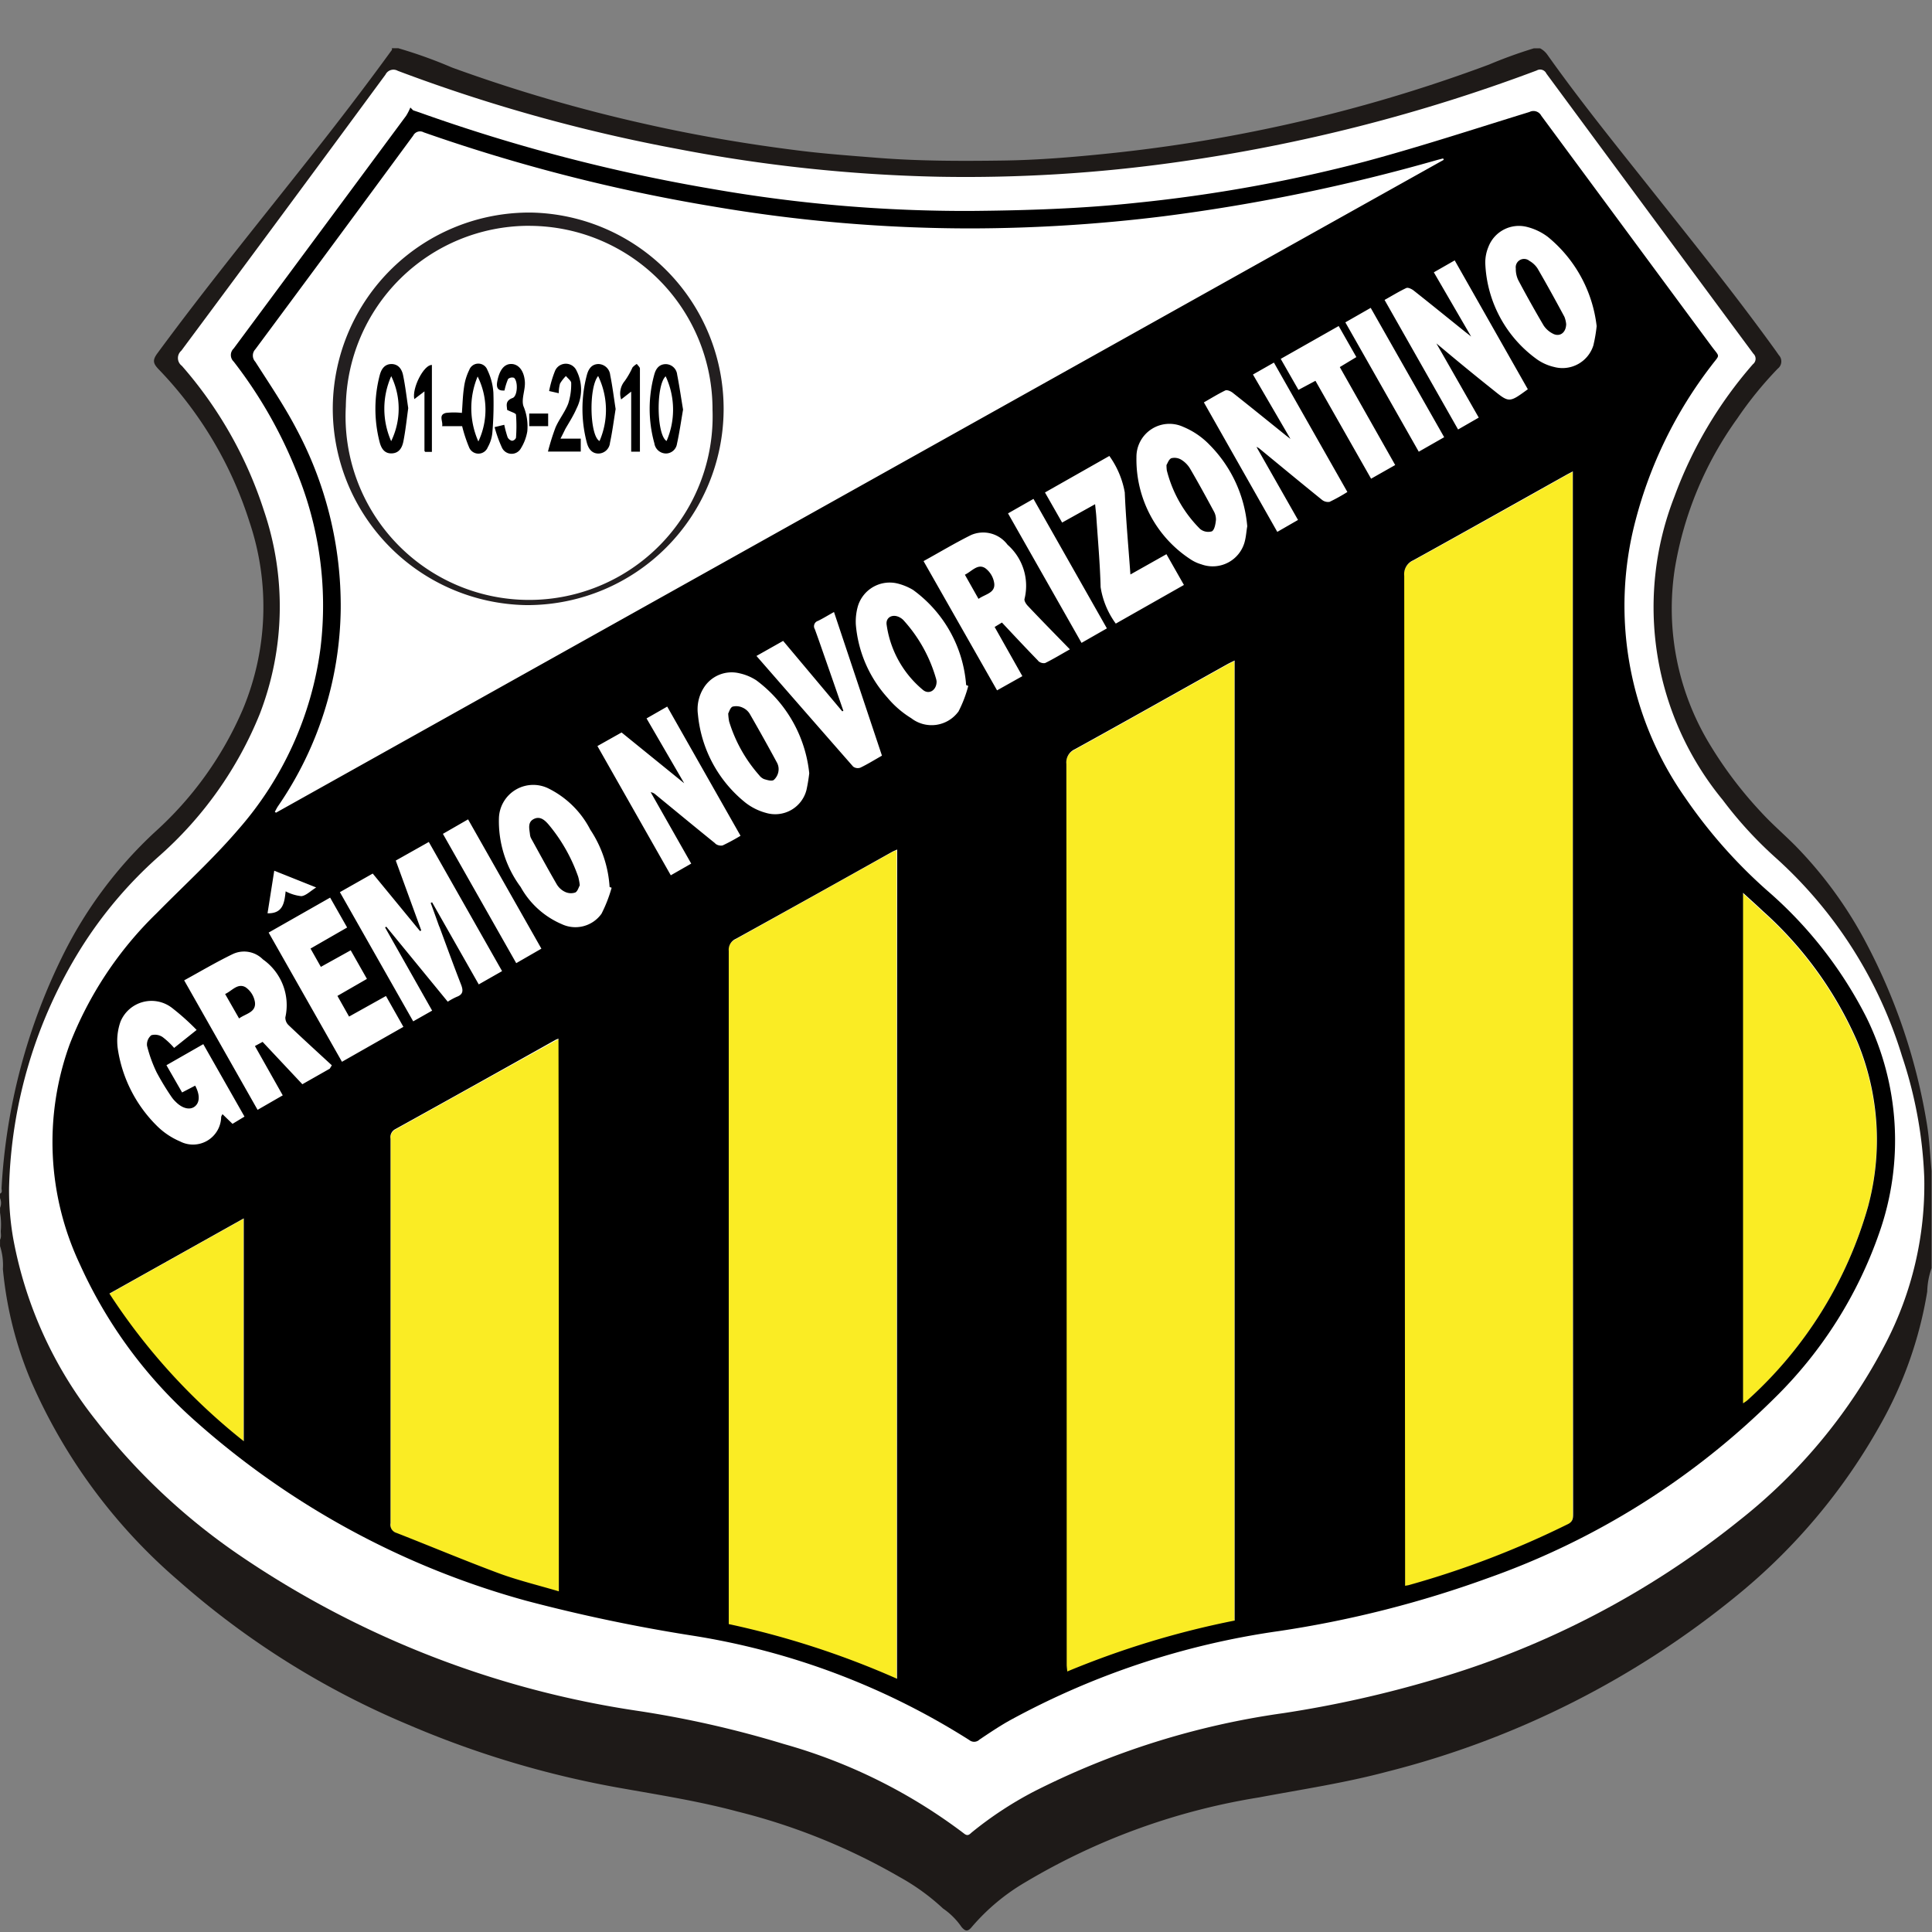
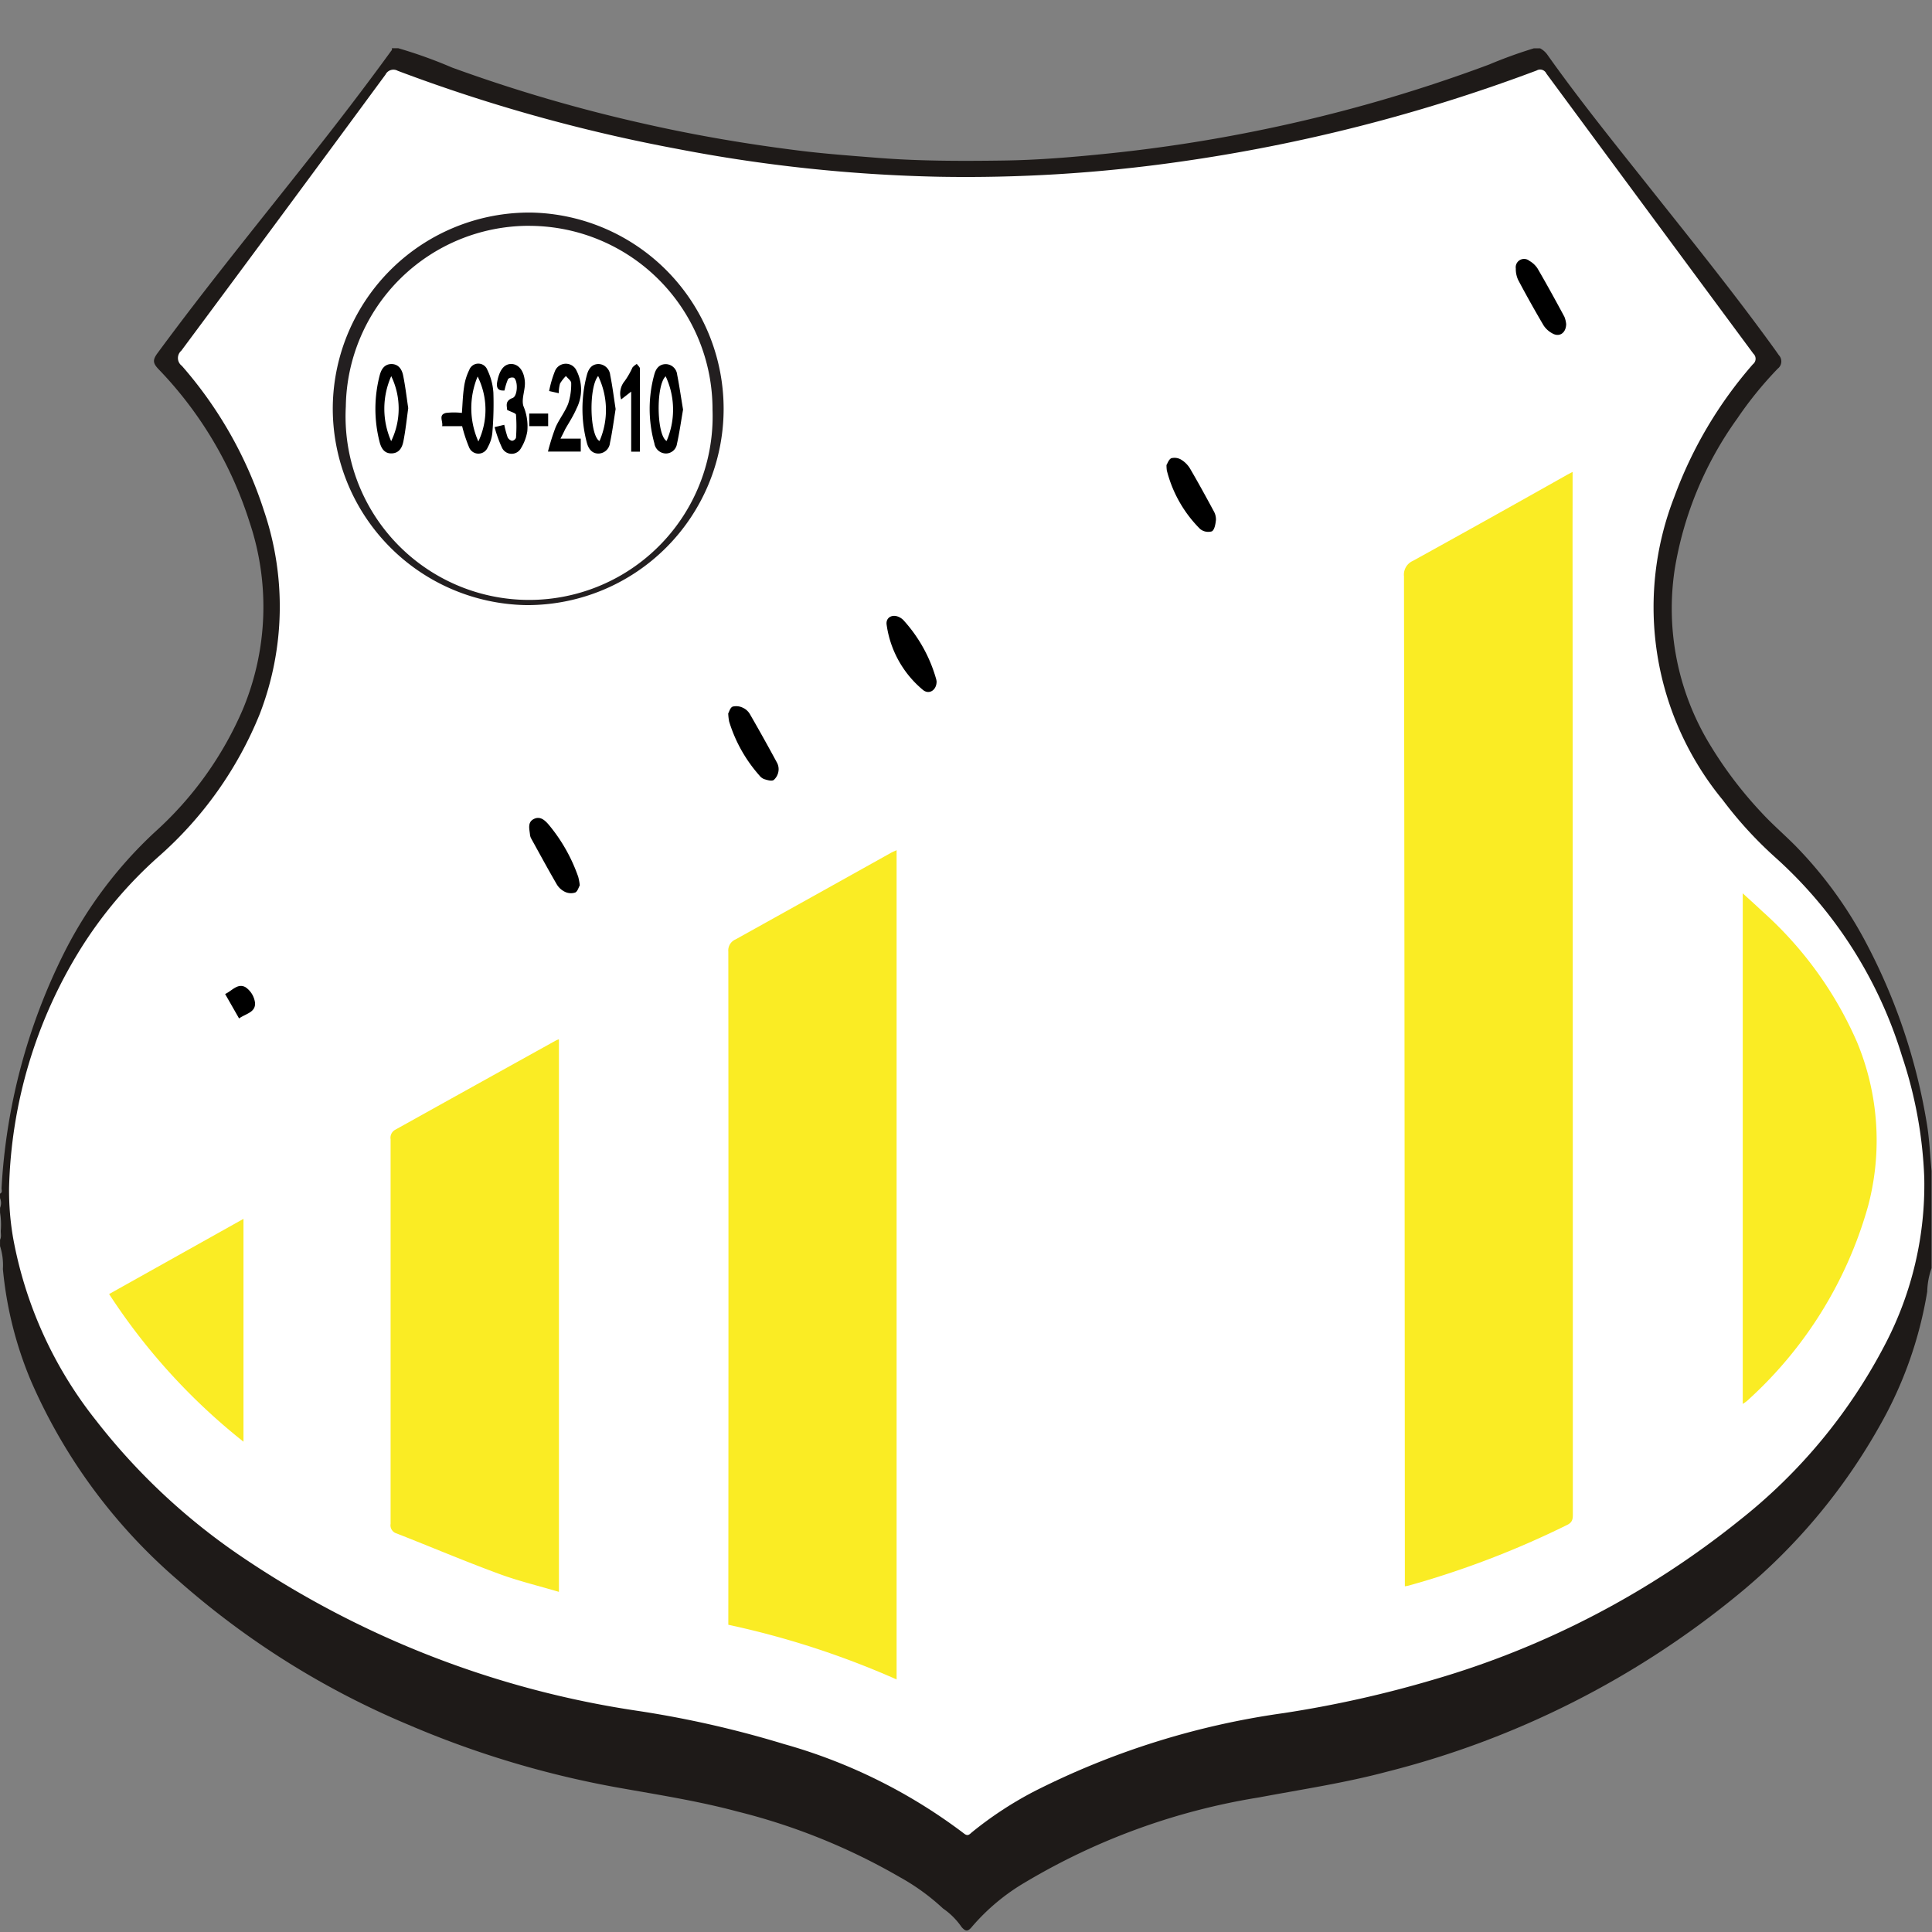
<svg xmlns="http://www.w3.org/2000/svg" width="40" height="40" viewBox="0 0 40 40">
  <rect x="0" y="0" width="40" height="40" fill="#808080" stroke="none" />
  <g id="Grupo_9519" data-name="Grupo 9519" transform="translate(-885 -858)">
    <rect id="Retângulo_6837" data-name="Retângulo 6837" width="40" height="40" transform="translate(885 858)" fill="none" />
    <g id="Grupo_9337" data-name="Grupo 9337" transform="translate(882.144 848.513)">
      <path id="Caminho_23049" data-name="Caminho 23049" d="M2.856,34.2c.057-.025.03-.076.032-.115A12.4,12.4,0,0,1,4.17,29.241a8.81,8.81,0,0,1,1.892-2.527A7.271,7.271,0,0,0,7.885,24.17a5.507,5.507,0,0,0,.135-3.881,8.056,8.056,0,0,0-1.88-3.157c-.115-.121-.13-.187-.027-.328,1.008-1.37,2.082-2.688,3.136-4.023.578-.731,1.146-1.47,1.694-2.224.016-.022.039-.04.024-.072H11.1a9.68,9.68,0,0,1,1.114.4,32.161,32.161,0,0,0,4.03,1.175c1.035.233,2.08.41,3.132.542.544.069,1.091.108,1.638.152.866.069,1.733.069,2.6.057.751-.01,1.5-.074,2.248-.152a31.865,31.865,0,0,0,3.156-.492,31.651,31.651,0,0,0,4.666-1.343,9.635,9.635,0,0,1,.927-.336h.132a.433.433,0,0,1,.147.128c.67.946,1.4,1.847,2.12,2.755.881,1.11,1.771,2.213,2.6,3.362.026.036.05.072.076.108a.189.189,0,0,1-.023.278,7.734,7.734,0,0,0-.84,1.035,7.377,7.377,0,0,0-1.292,3.108,5.418,5.418,0,0,0,.734,3.653A8.383,8.383,0,0,0,39.316,26.3c.238.261.507.486.751.738a8.611,8.611,0,0,1,1.4,1.923,12.225,12.225,0,0,1,1.28,3.776c.056.329.069.662.1.993v2.012a1.575,1.575,0,0,0-.09.487,8.321,8.321,0,0,1-.983,2.776A12.283,12.283,0,0,1,38.842,42.5a18.639,18.639,0,0,1-7.276,3.67c-.871.232-1.762.365-2.646.531a13.666,13.666,0,0,0-4.826,1.75,4.332,4.332,0,0,0-1.119.933c-.083.1-.132.091-.211,0A1.478,1.478,0,0,0,22.38,49a4.529,4.529,0,0,0-.9-.652,12.93,12.93,0,0,0-3.355-1.355c-.8-.215-1.622-.344-2.438-.489a19.917,19.917,0,0,1-4.375-1.308A17.27,17.27,0,0,1,6.55,42.212,11.474,11.474,0,0,1,3.5,38.084a7.828,7.828,0,0,1-.584-2.323,1.292,1.292,0,0,0-.059-.475v-.132c.036-.067.008-.14.017-.209a1.525,1.525,0,0,0-.017-.351v-.1a.252.252,0,0,0,0-.2C2.856,34.263,2.856,34.23,2.856,34.2Z" fill="#1e1a18" />
      <path id="Caminho_23050" data-name="Caminho 23050" d="M5.621,40.161a9.835,9.835,0,0,1,1.468-4.917,8.777,8.777,0,0,1,1.629-1.932,7.853,7.853,0,0,0,2.094-2.953,6.174,6.174,0,0,0,.086-4.206,8.512,8.512,0,0,0-1.7-3,.2.2,0,0,1-.012-.312q2.121-2.853,4.228-5.717a.183.183,0,0,1,.254-.079,34.2,34.2,0,0,0,5.778,1.615,32.033,32.033,0,0,0,5.412.578,31.215,31.215,0,0,0,4.977-.307,34.888,34.888,0,0,0,7.414-1.893.142.142,0,0,1,.2.064q2.14,2.9,4.286,5.8a.143.143,0,0,1-.01.218A8.734,8.734,0,0,0,40.1,25.861a6.281,6.281,0,0,0,1,6.28,8.258,8.258,0,0,0,1.1,1.2,9.082,9.082,0,0,1,2.611,4.1,8.954,8.954,0,0,1,.462,2.53,7.122,7.122,0,0,1-.8,3.421,11.234,11.234,0,0,1-3.029,3.666,18.221,18.221,0,0,1-6.327,3.295,23.306,23.306,0,0,1-3.107.694,16.442,16.442,0,0,0-5.162,1.619,7.623,7.623,0,0,0-1.291.847c-.047.039-.083.093-.164.028a11.161,11.161,0,0,0-3.728-1.853A21.259,21.259,0,0,0,18.633,51a19.775,19.775,0,0,1-8.155-3.163,13.136,13.136,0,0,1-3.059-2.852,8.527,8.527,0,0,1-1.712-3.762A5.737,5.737,0,0,1,5.621,40.161Z" transform="translate(-2.577 -6.092)" fill="#fff" />
      <g id="Grupo_9333" data-name="Grupo 9333" transform="translate(9.741 13.888)">
        <path id="Caminho_23051" data-name="Caminho 23051" d="M108.39,68.741h-.058a4.072,4.072,0,0,1-4-4.118,4.069,4.069,0,0,1,4.111-4.009,4.064,4.064,0,0,1-.048,8.127Zm-.01-7.853a3.794,3.794,0,0,0-3.778,3.738,3.8,3.8,0,1,0,7.592.075h0a3.8,3.8,0,0,0-3.76-3.812Z" transform="translate(-104.327 -60.614)" fill="#231f20" />
      </g>
      <g id="Grupo_9334" data-name="Grupo 9334" transform="translate(5.115 19.257)">
        <path id="Caminho_23052" data-name="Caminho 23052" d="M434.777,139.748l-.113.06c-1.064.6-2.126,1.193-3.193,1.782a.312.312,0,0,0-.185.32q.014,10.288.018,20.575c0,.109,0,.218,0,.336.038-.007.059-.01.079-.015a18.78,18.78,0,0,0,3.285-1.258c.119-.059.114-.141.114-.241q0-10.2-.006-20.394C434.777,140.534,434.777,140.155,434.777,139.748Z" transform="translate(-404.477 -139.748)" fill="#faec24" />
-         <path id="Caminho_23053" data-name="Caminho 23053" d="M328.359,199.33a.3.3,0,0,0-.175.306q.008,9.324.008,18.648c0,.04.007.081.012.14a18.263,18.263,0,0,1,3.465-1.054V197.492c-.064.032-.113.054-.159.08C330.46,198.159,329.412,198.749,328.359,199.33Z" transform="translate(-308.371 -193.574)" fill="#faec24" />
        <path id="Caminho_23054" data-name="Caminho 23054" d="M225.268,257.026a.248.248,0,0,0-.151.253q.006,6.89,0,13.78v.157a17.857,17.857,0,0,1,3.484,1.132V255.179c-.046.022-.08.035-.113.053Q226.88,256.13,225.268,257.026Z" transform="translate(-212.297 -247.347)" fill="#faec24" />
        <path id="Caminho_23055" data-name="Caminho 23055" d="M122.123,314.75a.189.189,0,0,0-.1.2q0,3.981,0,7.961a.176.176,0,0,0,.126.2c.7.274,1.391.568,2.1.829.4.15.825.251,1.259.38v-11.44a.405.405,0,0,0-.055.02Q123.785,313.825,122.123,314.75Z" transform="translate(-116.195 -301.132)" fill="#faec24" />
        <path id="Caminho_23056" data-name="Caminho 23056" d="M537.042,271.429a7.8,7.8,0,0,0-1.952-2.7c-.129-.122-.261-.24-.414-.38v10.57a.889.889,0,0,0,.084-.058,8.524,8.524,0,0,0,2.512-4.043A5.3,5.3,0,0,0,537.042,271.429Z" transform="translate(-500.853 -259.623)" fill="#faec24" />
        <path id="Caminho_23057" data-name="Caminho 23057" d="M38.94,372.294V367.68l-2.782,1.557A12.805,12.805,0,0,0,38.94,372.294Z" transform="translate(-36.158 -352.215)" fill="#faec24" />
      </g>
      <g id="Grupo_9335" data-name="Grupo 9335" transform="translate(3.938 11.709)">
-         <path id="Caminho_23058" data-name="Caminho 23058" d="M56.364,47.347a8.647,8.647,0,0,0-2.059-2.63A10.431,10.431,0,0,1,52.6,42.781a6.913,6.913,0,0,1-1.016-5.723,8.953,8.953,0,0,1,1.566-3.2c.187-.25.187-.165.007-.408q-1.762-2.386-3.525-4.772a.182.182,0,0,0-.243-.077c-1.137.35-2.269.722-3.417,1.03a30.989,30.989,0,0,1-4.711.85c-1.138.122-2.278.159-3.422.169a30.343,30.343,0,0,1-5.346-.451,35.9,35.9,0,0,1-6.092-1.59l-.125-.042-.058-.058a1.149,1.149,0,0,1-.088.172Q24.346,31.09,22.559,33.5a.185.185,0,0,0,0,.268,9.373,9.373,0,0,1,1.279,2.22,7.287,7.287,0,0,1,.52,3.71,7.089,7.089,0,0,1-1.713,3.771c-.521.606-1.117,1.149-1.679,1.72a7.642,7.642,0,0,0-1.8,2.712,5.928,5.928,0,0,0,.215,4.569,9.613,9.613,0,0,0,2.389,3.238,17.116,17.116,0,0,0,6.844,3.716,34.247,34.247,0,0,0,3.478.728,15.077,15.077,0,0,1,5.7,2.158A.157.157,0,0,0,38,62.3c.2-.134.4-.269.612-.389a16.4,16.4,0,0,1,5.594-1.859,22.3,22.3,0,0,0,4.332-1.1,15.964,15.964,0,0,0,5.922-3.721A8.859,8.859,0,0,0,56.633,51.8,5.763,5.763,0,0,0,56.364,47.347ZM48.338,34.929l-.428.246-1.522-2.682c.155-.087.3-.176.45-.247.036-.016.11.019.151.051.357.282.711.57,1.066.855.032.026.066.05.126.1l-.773-1.331.432-.247,1.514,2.668c-.386.282-.386.282-.719.013-.2-.159-.394-.316-.589-.476s-.379-.314-.585-.486Zm-.716.406-.526.3-1.52-2.678.525-.3ZM23.476,42.977a7.344,7.344,0,0,0,1.3-4.083,7.765,7.765,0,0,0-.912-3.721c-.253-.485-.563-.941-.856-1.4a.189.189,0,0,1,0-.258q1.64-2.209,3.27-4.426a.158.158,0,0,1,.217-.066,35.812,35.812,0,0,0,6,1.536,31.67,31.67,0,0,0,5.329.453,32.8,32.8,0,0,0,3.977-.25A38.178,38.178,0,0,0,47.46,29.6c.047-.013.094-.025.141-.037l.012.029L23.436,43.109l-.024-.018C23.433,43.053,23.452,43.013,23.476,42.977Zm17.033-4.538c-.012-.482-.056-.964-.088-1.446-.005-.081-.016-.162-.026-.271l-.683.38-.355-.623,1.333-.756a1.849,1.849,0,0,1,.319.754c.023.553.074,1.106.117,1.7l.746-.42.362.637-1.411.8A1.728,1.728,0,0,1,40.509,38.439Zm.13.854-.525.3-1.522-2.681.527-.3Zm-7.254.57.551-.311,1.224,1.458L35.183,41q-.207-.6-.414-1.191c-.058-.166-.115-.332-.177-.5a.116.116,0,0,1,.065-.171c.107-.052.208-.115.332-.184l.993,2.974c-.16.091-.3.178-.448.249a.16.16,0,0,1-.148-.022C34.724,41.4,34.065,40.645,33.384,39.864Zm1.092,2.425a3.385,3.385,0,0,1-.058.351.668.668,0,0,1-.834.475,1.2,1.2,0,0,1-.423-.208,2.656,2.656,0,0,1-.99-1.83.829.829,0,0,1,.129-.566.681.681,0,0,1,.732-.287,1.053,1.053,0,0,1,.346.144A2.748,2.748,0,0,1,34.476,42.288Zm-7.659,3.178c.148.4.293.8.449,1.2.048.123.048.205-.091.256a1.446,1.446,0,0,0-.184.1L25.72,45.469l-.025.016.974,1.722-.392.222-1.518-2.675.68-.385.978,1.19.027-.012L25.916,44.1l.684-.385,1.517,2.674-.483.275-.966-1.7-.029.013C26.7,45.141,26.756,45.3,26.816,45.467Zm.074-1.919.521-.3,1.518,2.677-.521.3ZM23.4,44.31l.868.347c-.123.077-.211.17-.307.18a.9.9,0,0,1-.325-.1c-.026.234-.052.462-.375.455Zm-.631,11.812a12.808,12.808,0,0,1-2.782-3.057l2.782-1.557Zm-.233-6.571-.207-.2a.228.228,0,0,0-.028.054.583.583,0,0,1-.853.509,1.521,1.521,0,0,1-.485-.329,2.832,2.832,0,0,1-.8-1.572,1.191,1.191,0,0,1,.054-.578.694.694,0,0,1,1.076-.277,4.92,4.92,0,0,1,.5.449l-.466.372a1.556,1.556,0,0,0-.239-.225.283.283,0,0,0-.233-.038.248.248,0,0,0-.089.218,2.827,2.827,0,0,0,.2.553,5.438,5.438,0,0,0,.307.506.626.626,0,0,0,.085.1c.135.138.292.179.395.1s.115-.235.01-.433l-.271.141-.324-.564.763-.436.853,1.5Zm2.013-1.142-.567.322-.823-.877L23,47.94l.576,1.021-.521.3-1.52-2.681c.341-.187.662-.377,1-.541a.549.549,0,0,1,.63.107,1.158,1.158,0,0,1,.465,1.2.214.214,0,0,0,.069.164c.294.28.595.554.893.829Zm-1.265-2.818,1.273-.724.352.619-.758.436.214.379.618-.343.336.592-.611.352.241.428.764-.426.361.639-1.272.723ZM29.292,59.23c-.434-.129-.856-.23-1.259-.38-.7-.261-1.4-.555-2.1-.829a.176.176,0,0,1-.126-.2q0-3.981,0-7.961a.189.189,0,0,1,.1-.2q1.664-.921,3.323-1.852a.409.409,0,0,1,.055-.02C29.292,51.6,29.292,55.4,29.292,59.23ZM30.176,45.2a.663.663,0,0,1-.822.217,1.766,1.766,0,0,1-.852-.769,2.287,2.287,0,0,1-.45-1.433.711.711,0,0,1,1.041-.6,1.943,1.943,0,0,1,.85.845,2.413,2.413,0,0,1,.4,1.187l.042.016A2.921,2.921,0,0,1,30.176,45.2Zm2.355-1.455c-.415-.335-.825-.674-1.237-1.012a.185.185,0,0,0-.1-.048l.839,1.478-.423.242-1.519-2.676.5-.281L31.888,42.5l-.78-1.343.428-.245,1.518,2.675a4.124,4.124,0,0,1-.371.2A.189.189,0,0,1,32.531,43.749Zm3.763,17.295a17.856,17.856,0,0,0-3.484-1.132v-.157q0-6.89,0-13.78a.248.248,0,0,1,.151-.253q1.615-.892,3.223-1.794c.032-.018.067-.032.113-.053C36.294,49.6,36.294,55.312,36.294,61.044Zm1.267-20.02a.687.687,0,0,1-.972.133,2.012,2.012,0,0,1-.494-.427,2.577,2.577,0,0,1-.654-1.514,1.172,1.172,0,0,1,.041-.373.688.688,0,0,1,.843-.47,1.189,1.189,0,0,1,.3.127,2.68,2.68,0,0,1,1.1,1.971l.044.017A2.562,2.562,0,0,1,37.561,41.024Zm1.655-1.057c-.252-.259-.5-.524-.75-.791l-.151.092.574,1.018-.524.294L36.843,37.9c.339-.187.654-.376.982-.539a.629.629,0,0,1,.757.2,1.132,1.132,0,0,1,.352,1.121c-.012.039.032.108.068.145.283.3.571.592.871.9-.179.1-.342.2-.513.284A.168.168,0,0,1,39.216,39.966Zm4.068,19.872a18.262,18.262,0,0,0-3.465,1.054c-.005-.059-.012-.1-.012-.14q0-9.324-.007-18.648a.3.3,0,0,1,.175-.306c1.053-.58,2.1-1.171,3.15-1.757.046-.026.095-.048.159-.08ZM43.5,37.467a.685.685,0,0,1-.905.5.792.792,0,0,1-.209-.094,2.467,2.467,0,0,1-1.135-2.124.683.683,0,0,1,.967-.629,1.614,1.614,0,0,1,.549.375,2.722,2.722,0,0,1,.778,1.684C43.528,37.273,43.522,37.372,43.5,37.467Zm1.752-.794a.2.2,0,0,1-.164-.045c-.436-.352-.867-.709-1.3-1.065a.33.33,0,0,0-.052-.027l.86,1.512-.429.247-1.52-2.681c.157-.09.3-.178.443-.247.037-.017.113.015.153.047.371.293.737.59,1.105.886l.092.071-.777-1.334.434-.247,1.521,2.679A3.667,3.667,0,0,1,45.25,36.673Zm.857-.479-1.152-2.027-.352.188-.367-.642,1.2-.68.366.643-.343.207,1.147,2.028Zm4.069,21.647A18.786,18.786,0,0,1,46.892,59.1c-.02.006-.042.008-.079.015,0-.118,0-.227,0-.336q-.007-10.288-.018-20.575a.312.312,0,0,1,.185-.32c1.067-.589,2.129-1.187,3.193-1.782l.113-.06c0,.407,0,.786,0,1.165q0,10.2.006,20.394C50.291,57.7,50.3,57.783,50.177,57.842Zm.536-24.417a.67.67,0,0,1-.819.456,1.009,1.009,0,0,1-.344-.152,2.573,2.573,0,0,1-1.078-2,.848.848,0,0,1,.066-.336.676.676,0,0,1,.789-.413,1.2,1.2,0,0,1,.441.209,2.8,2.8,0,0,1,1.01,1.847A3.047,3.047,0,0,1,50.713,33.425Zm5.692,17.812a8.523,8.523,0,0,1-2.512,4.043.9.9,0,0,1-.084.058V44.768c.153.14.285.258.414.38a7.8,7.8,0,0,1,1.952,2.7A5.3,5.3,0,0,1,56.405,51.237Z" transform="translate(-18.804 -28.505)" />
-         <path id="Caminho_23059" data-name="Caminho 23059" d="M297.717,168.722c-.155-.1-.275.064-.421.136l.282.5c.14-.1.347-.119.326-.319A.472.472,0,0,0,297.717,168.722Z" transform="translate(-278.401 -159.181)" />
        <path id="Caminho_23060" data-name="Caminho 23060" d="M71.977,296.6c-.163-.091-.28.076-.422.141l.289.506c.134-.1.351-.123.329-.332A.461.461,0,0,0,71.977,296.6Z" transform="translate(-67.976 -278.383)" />
        <path id="Caminho_23061" data-name="Caminho 23061" d="M359.145,135.478a.269.269,0,0,0-.209-.033c-.054.023-.08.112-.1.14a.831.831,0,0,0,.007.113,2.615,2.615,0,0,0,.688,1.211.266.266,0,0,0,.244.05c.056-.031.076-.151.085-.236a.348.348,0,0,0-.049-.188c-.158-.293-.318-.586-.486-.873A.544.544,0,0,0,359.145,135.478Z" transform="translate(-335.767 -128.18)" />
        <path id="Caminho_23062" data-name="Caminho 23062" d="M465.7,74.84a.173.173,0,0,0-.282.158.536.536,0,0,0,.05.239q.253.477.527.942a.5.5,0,0,0,.181.163c.142.082.28-.005.285-.191a.542.542,0,0,0-.037-.154c-.181-.336-.365-.672-.556-1A.49.49,0,0,0,465.7,74.84Z" transform="translate(-435.117 -71.661)" />
        <path id="Caminho_23063" data-name="Caminho 23063" d="M225.368,211.256a.31.31,0,0,0-.212-.023c-.05.02-.072.108-.091.141a1.119,1.119,0,0,0,.019.167,3.006,3.006,0,0,0,.622,1.112.249.249,0,0,0,.1.08c.064.019.152.048.2.02a.3.3,0,0,0,.1-.188.283.283,0,0,0-.033-.175q-.273-.505-.558-1A.326.326,0,0,0,225.368,211.256Z" transform="translate(-211.07 -198.825)" />
        <path id="Caminho_23064" data-name="Caminho 23064" d="M273.725,183.752a.3.3,0,0,0-.079-.058c-.144-.077-.292,0-.268.155a2.139,2.139,0,0,0,.748,1.345c.131.112.289.005.286-.173a.386.386,0,0,0-.008-.045A3.036,3.036,0,0,0,273.725,183.752Z" transform="translate(-256.103 -173.135)" />
        <path id="Caminho_23065" data-name="Caminho 23065" d="M164.735,245.485c-.078-.091-.177-.187-.311-.119s-.09.206-.078.324a.211.211,0,0,0,.024.078c.176.319.35.64.533.955a.4.4,0,0,0,.168.151.286.286,0,0,0,.211.014c.05-.023.071-.109.095-.149a1.221,1.221,0,0,0-.032-.175A3.461,3.461,0,0,0,164.735,245.485Z" transform="translate(-154.455 -230.631)" />
      </g>
      <g id="Grupo_9336" data-name="Grupo 9336" transform="translate(10.628 17.017)">
        <path id="Caminho_23066" data-name="Caminho 23066" d="M138.512,106.865a.2.2,0,0,0-.376,0,1.139,1.139,0,0,0-.108.358c-.026.172-.03.347-.044.531a1.432,1.432,0,0,0-.33,0c-.164.041-.056.172-.079.274h.414a3.023,3.023,0,0,0,.143.436.208.208,0,0,0,.388,0,.756.756,0,0,0,.094-.294,7.02,7.02,0,0,0,.022-.837A1.262,1.262,0,0,0,138.512,106.865Zm-.187,1.48A1.7,1.7,0,0,1,138.31,107,1.541,1.541,0,0,1,138.325,108.345Z" transform="translate(-136.193 -106.735)" />
        <path id="Caminho_23067" data-name="Caminho 23067" d="M201.654,107.086a.241.241,0,0,0-.233-.218c-.144,0-.208.1-.239.21a2.665,2.665,0,0,0,0,1.429.245.245,0,0,0,.241.211.233.233,0,0,0,.227-.2c.052-.234.085-.472.126-.709C201.734,107.559,201.7,107.32,201.654,107.086Zm-.219,1.373c-.208-.119-.223-1.155-.019-1.339A1.633,1.633,0,0,1,201.435,108.459Z" transform="translate(-195.406 -106.859)" />
        <path id="Caminho_23068" data-name="Caminho 23068" d="M181,106.846c-.149,0-.213.11-.244.229a2.74,2.74,0,0,0,0,1.4c.031.118.1.228.248.224a.244.244,0,0,0,.231-.222c.049-.229.079-.463.117-.7-.037-.235-.065-.469-.112-.7A.252.252,0,0,0,181,106.846Zm.015,1.592c-.2-.116-.223-1.107-.025-1.344A1.613,1.613,0,0,1,181.019,108.439Z" transform="translate(-176.378 -106.839)" />
        <path id="Caminho_23069" data-name="Caminho 23069" d="M117.739,106.844c-.148,0-.213.108-.245.227a2.754,2.754,0,0,0-.005,1.382c.031.124.093.246.251.241s.218-.124.243-.25c.044-.225.068-.453.1-.687-.034-.227-.06-.455-.106-.679C117.953,106.959,117.886,106.847,117.739,106.844Zm-.008,1.6a1.664,1.664,0,0,1,0-1.349A1.541,1.541,0,0,1,117.73,108.44Z" transform="translate(-117.403 -106.837)" />
        <path id="Caminho_23070" data-name="Caminho 23070" d="M154.4,107.193c-.02-.238-.145-.364-.293-.358s-.238.146-.278.364c-.024.131.015.195.15.185a1.326,1.326,0,0,1,.074-.238.129.129,0,0,1,.123-.025c.088.075.074.38-.029.418-.168.061-.113.174-.114.246.082.043.182.068.184.1a3.13,3.13,0,0,1,0,.478.1.1,0,0,1-.082.062.14.14,0,0,1-.092-.074,2.286,2.286,0,0,1-.069-.257l-.2.048a2.616,2.616,0,0,0,.153.426.22.22,0,0,0,.393.011.971.971,0,0,0,.131-.348,1.083,1.083,0,0,0-.08-.524C154.323,107.556,154.416,107.365,154.4,107.193Z" transform="translate(-151.306 -106.829)" />
        <path id="Caminho_23071" data-name="Caminho 23071" d="M170.534,107.66a.862.862,0,0,0,0-.778.243.243,0,0,0-.446,0,2.311,2.311,0,0,0-.123.419l.2.045a.715.715,0,0,1,.026-.2.8.8,0,0,1,.122-.156c.038.048.11.1.109.144a1.3,1.3,0,0,1-.062.428c-.066.172-.188.322-.262.492a4.731,4.731,0,0,0-.157.5h.679v-.267H170.2c.043-.083.071-.14.1-.2C170.379,107.95,170.469,107.811,170.534,107.66Z" transform="translate(-166.368 -106.735)" />
        <path id="Caminho_23072" data-name="Caminho 23072" d="M192.515,106.815a.357.357,0,0,0-.09.073,1.674,1.674,0,0,1-.162.282.4.4,0,0,0-.073.38l.208-.162v1.243h.181c0-.584,0-1.153,0-1.722C192.576,106.878,192.536,106.847,192.515,106.815Z" transform="translate(-187.102 -106.81)" />
-         <path id="Caminho_23073" data-name="Caminho 23073" d="M129.186,107.748l.21-.16c0,.437,0,.835,0,1.234,0,0,.006.009.015.019h.139v-1.8C129.382,107.033,129.133,107.525,129.186,107.748Z" transform="translate(-128.38 -107.015)" />
        <path id="Caminho_23074" data-name="Caminho 23074" d="M164.739,121.941h-.392v.261h.392Z" transform="translate(-161.162 -120.909)" />
      </g>
    </g>
  </g>
</svg>